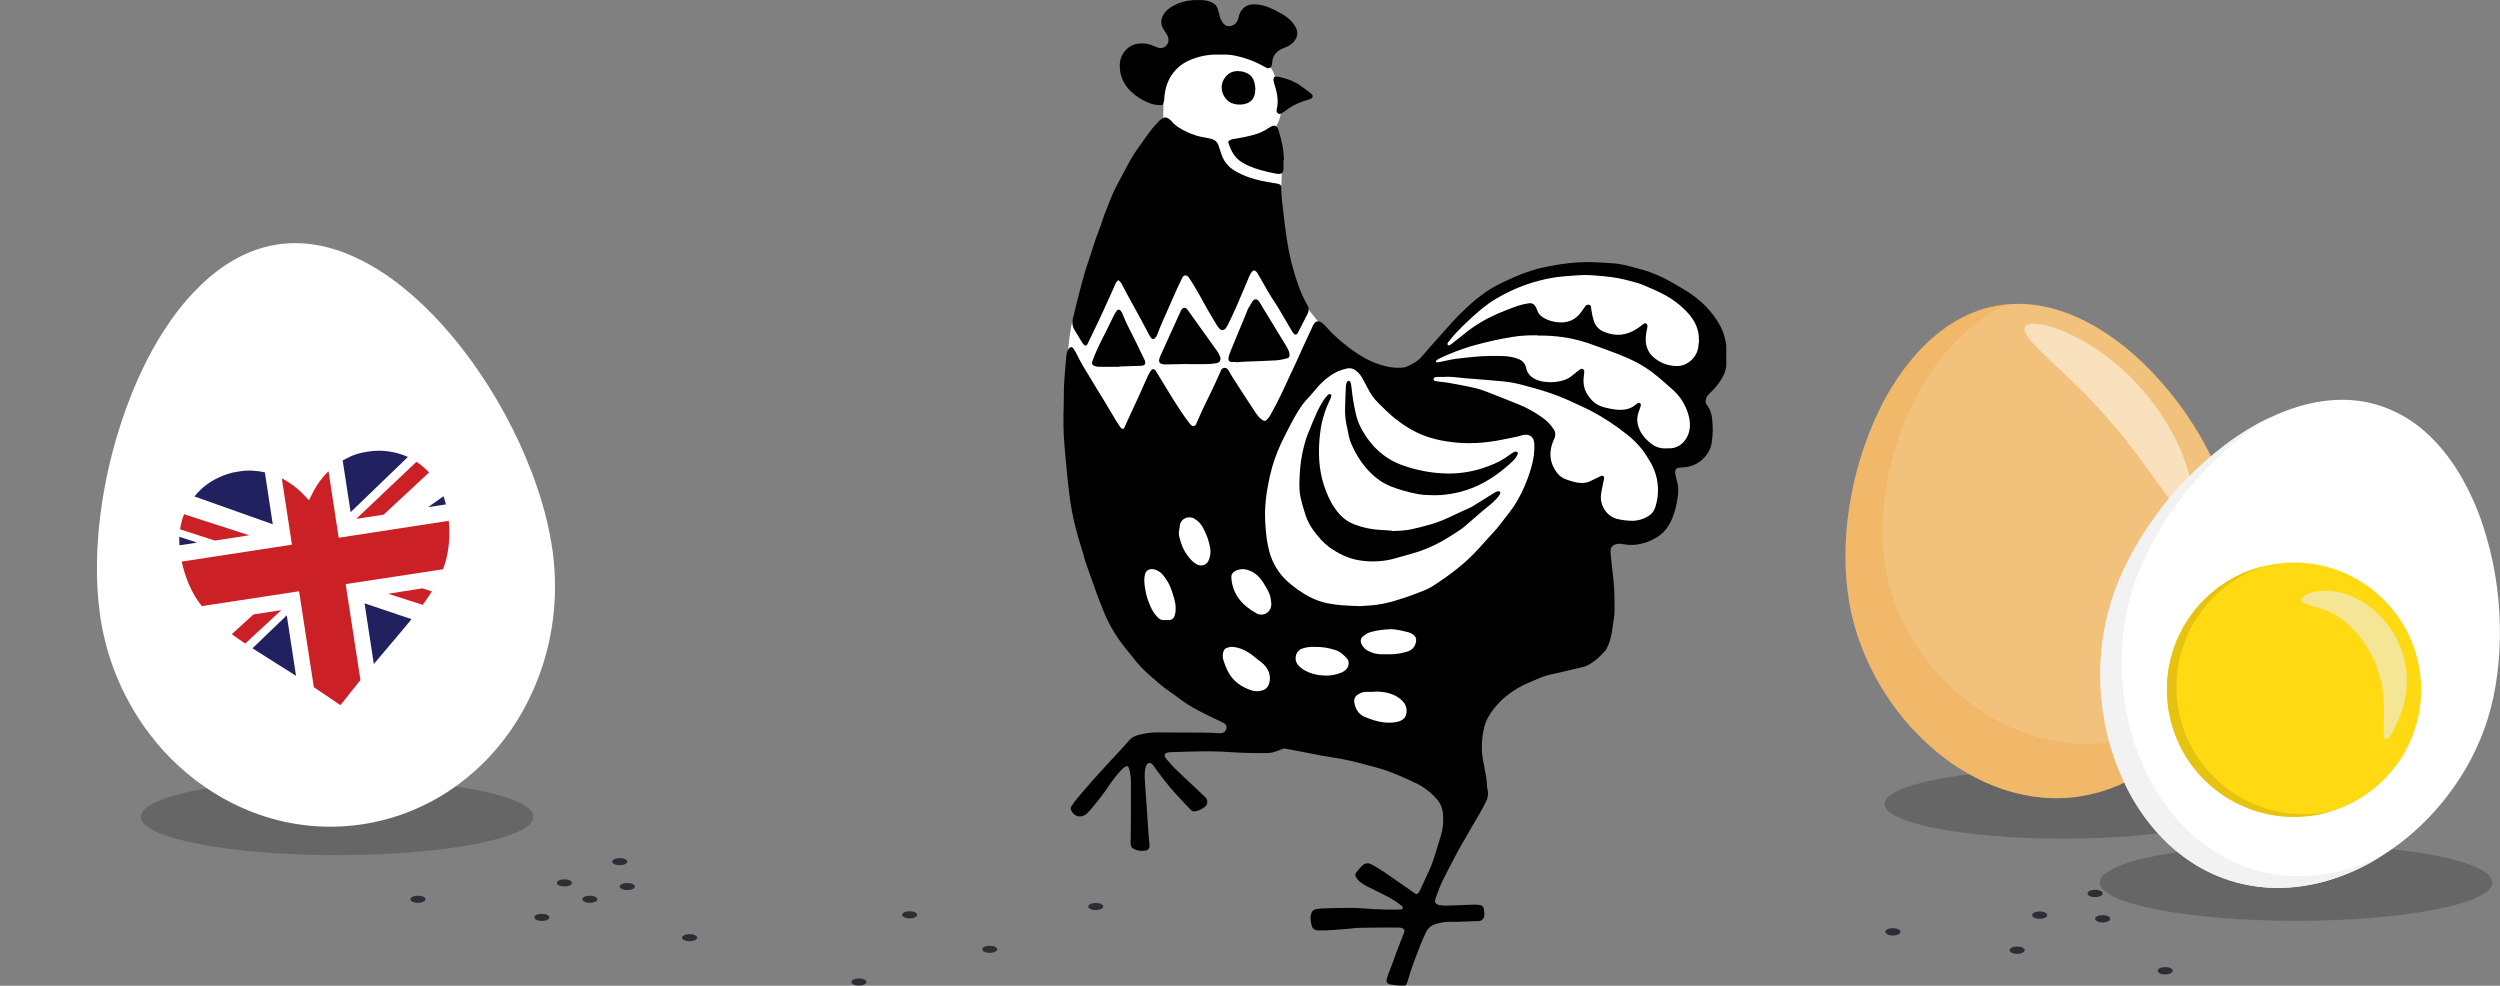
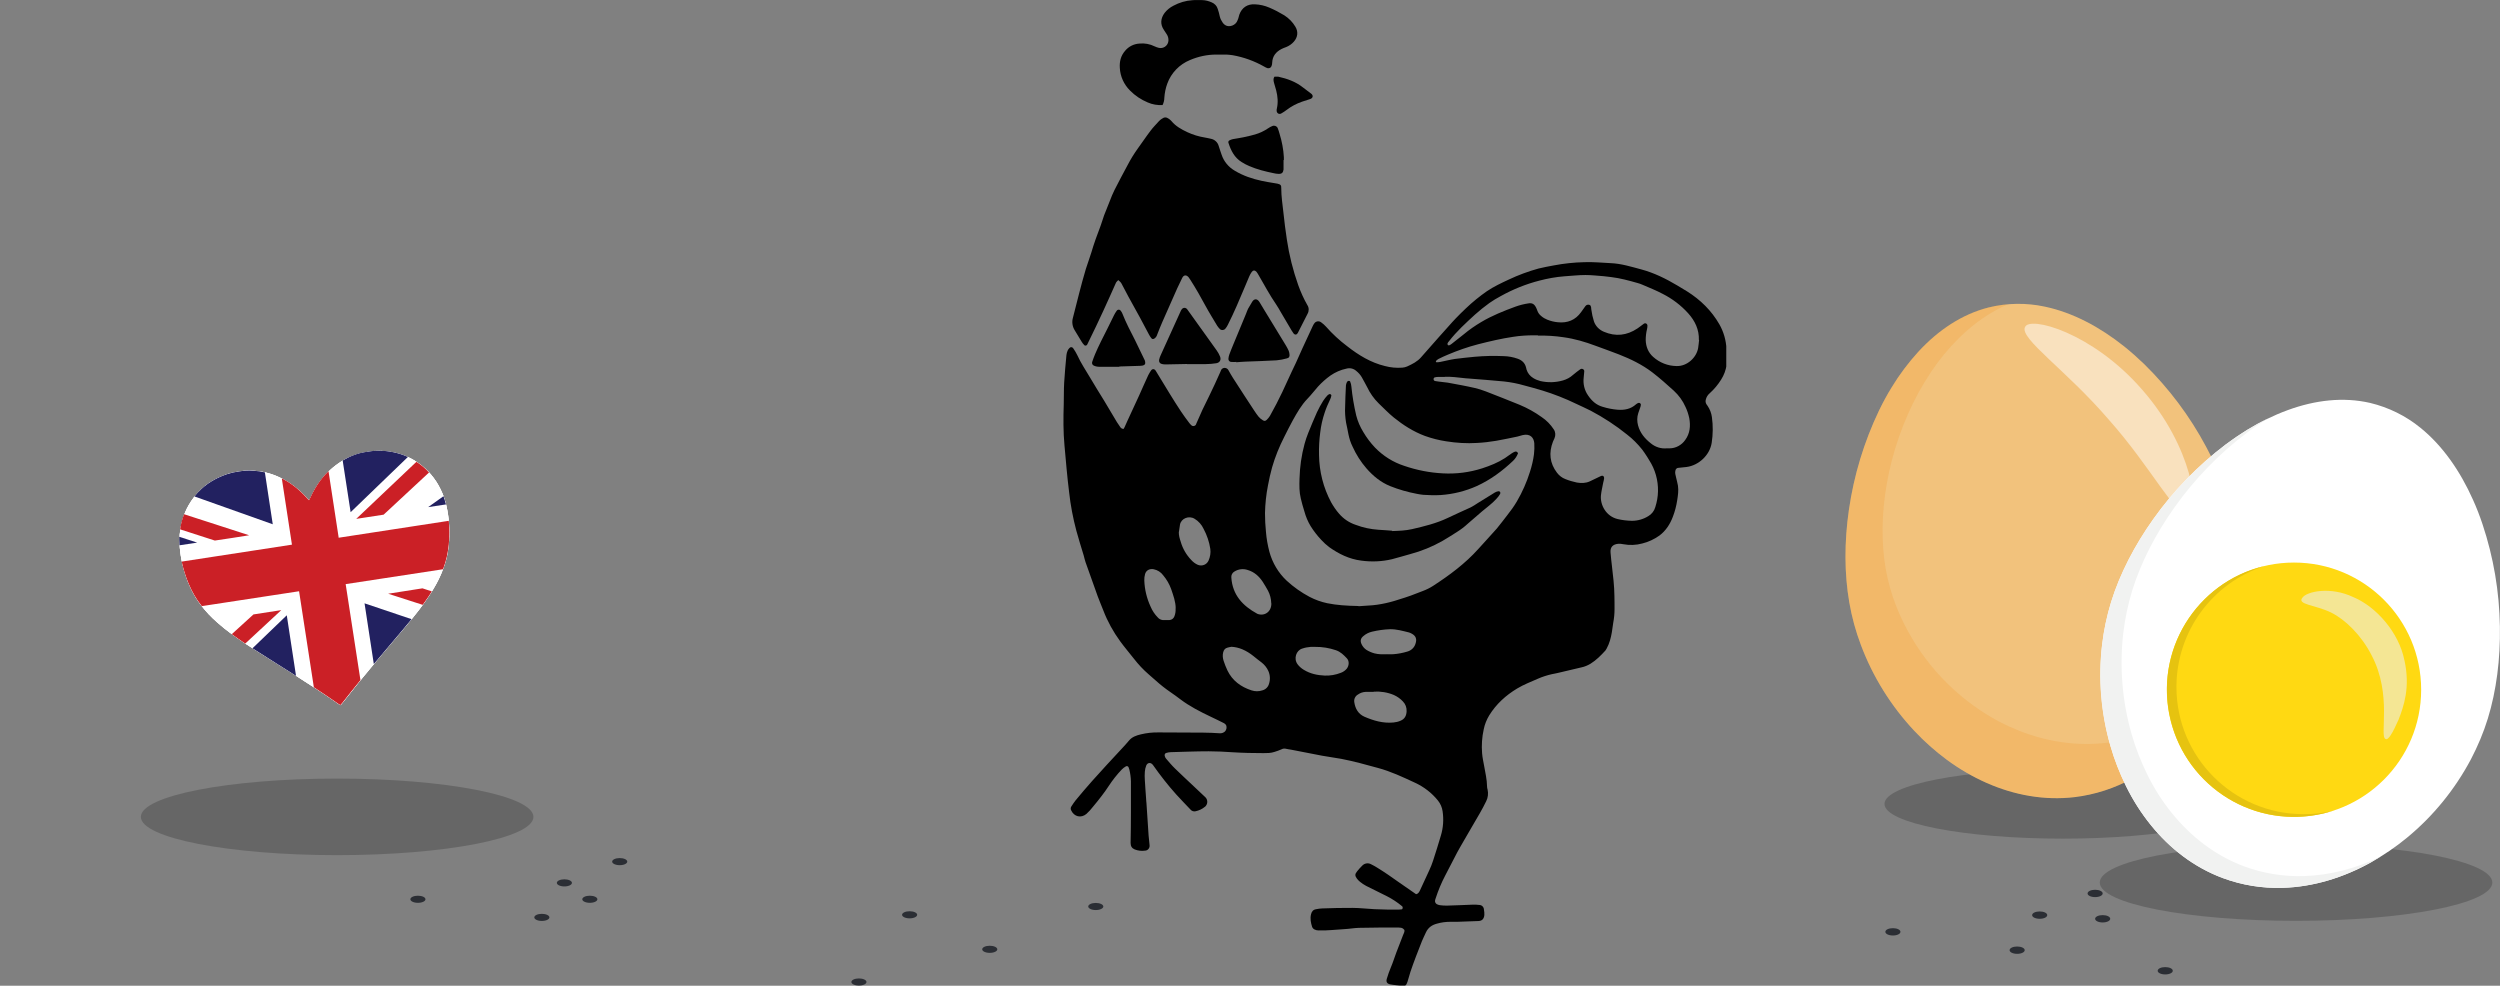
<svg xmlns="http://www.w3.org/2000/svg" version="1.1" viewBox="0 0 2318 914">
  <rect x="0" y="0" width="2318" height="914" fill="#808080" stroke="none" />
  <defs>
    <style>
      .st0 {
        fill: none;
      }

      .st1 {
        fill: #e6c310;
      }

      .st2 {
        fill: #f4e694;
      }

      .st3 {
        fill: #ffd912;
      }

      .st4 {
        fill: #f2c27c;
      }

      .st5, .st6, .st7 {
        isolation: isolate;
      }

      .st8 {
        fill: #cb2026;
      }

      .st9 {
        clip-path: url(#clippath-1);
      }

      .st10 {
        clip-path: url(#clippath-3);
      }

      .st11 {
        clip-path: url(#clippath-4);
      }

      .st12 {
        clip-path: url(#clippath-2);
      }

      .st13 {
        clip-path: url(#clippath-6);
      }

      .st14 {
        clip-path: url(#clippath-5);
      }

      .st15 {
        fill: #222160;
      }

      .st16, .st7 {
        fill: #fff;
      }

      .st17 {
        fill: #2b2e34;
      }

      .st18 {
        opacity: .2;
      }

      .st6 {
        fill: #f29220;
        mix-blend-mode: multiply;
        opacity: .2;
      }

      .st19 {
        fill: #f1f2f1;
      }

      .st20 {
        clip-path: url(#clippath);
      }

      .st7 {
        opacity: .5;
      }
    </style>
    <clipPath id="clippath">
      <rect class="st0" y="0" width="2318" height="914" />
    </clipPath>
    <clipPath id="clippath-1">
      <rect class="st0" x="985.3" y="0" width="615.3" height="913.8" />
    </clipPath>
    <clipPath id="clippath-2">
      <rect class="st0" x="380.5" y="795.6" width="642.5" height="118.2" />
    </clipPath>
    <clipPath id="clippath-3">
      <rect class="st0" x="123.5" y="716.5" width="378.2" height="77.2" />
    </clipPath>
    <clipPath id="clippath-4">
      <rect class="st0" x="1748.1" y="825.1" width="266.5" height="78.5" />
    </clipPath>
    <clipPath id="clippath-5">
      <rect class="st0" x="1939.8" y="777.4" width="378.2" height="77.2" />
    </clipPath>
    <clipPath id="clippath-6">
      <rect class="st0" x="1740.8" y="708.3" width="343.7" height="70.1" />
    </clipPath>
  </defs>
  <g class="st5">
    <g id="Layer_1">
      <g class="st20">
        <g id="g">
          <g>
            <g class="st9">
              <g>
-                 <path class="st16" d="M1078.6,109.2s-.1-23.8,1.3-35.9c0,0,3-26.9,26.9-28.3,23.9-1.4,65.8,12.9,65.8,12.9,0,0,7.5,1.8,11.4,19.2l3.1,25.7s2.6,3.8-5.6,17.5l4.5,33.3,2.5,1.3s0,18.3-1.1,21.1l-1.7,52.2,19,61.5,6-2.7,1.1-1.8,17.1,21.3,43.5,35.1,25.4,5.8,14.7-3.6,13.2-14.3,19.1-22.9,43.5-36.1,37.9-13.5,47.2-4.8,45.8,7,43.3,18,25.8,25.8-1.7,26.4-11.6,23.6-1.6,44.9-3.9,18.1-16,13.6-9,8.4s-3.7,25.8-3.7,27-1.7,21.3-1.7,21.3l-24.2,4.8h-21.3l-20.5,51.4-17.1,45.5-93.8,50.3-16.9,75.3s-103.6-26.1-104.5-26.1-52-14-52-14l-62.1-34-75.8-69.8-47.5-115.3-13.2-126.4s1.4-30.4,10.1-50.6l24.2-28.6,53.9-124.4v-15.3Z" />
                <path d="M1301.7,861.8c-.7-.9-1.8-1.5-2.9-1.6-.7-.1-1.4-.2-2.1-.2-12.2,0-24.5,0-36.7.3-4.5.1-9,1-13.6,1.2-8,.4-15.9,1.5-23.9,1.2-1.3,0-2.5-.3-3.7-.9-1-.5-1.8-1.4-2.2-2.4-1.2-3.8-2-7.7-1-11.7.6-2.6,2-4.3,4.8-4.7,1.8-.4,3.6-.6,5.5-.7,9.4-.3,18.8-.6,28.2-.5,6.8,0,13.6.9,20.4,1.2,4.3.2,8.5.3,12.8.4,3.1,0,6.3,0,9.4,0,1.1,0,2.2-.2,3.3-.3.8-.8.8-2.2,0-2.9,0,0-.2-.1-.3-.2-4.2-3.5-8.7-6.4-13.5-8.9-6.5-3.2-13-6.4-19.5-9.7-2-1.1-3.9-2.3-5.7-3.8-1.1-.9-2.1-1.9-2.9-3-1.9-2.6-1.9-4.2.3-6.8,1.4-1.8,3-3.5,4.6-5.1,2.1-2.3,5.5-2.9,8.2-1.4,1.9.9,3.8,2,5.6,3.1,6.9,4.2,13.6,8.9,20.2,13.6,5.2,3.7,10.5,7.3,16,11.1,1.8-.3,2.8-1.8,3.6-3.5,2.9-6.2,5.8-12.4,8.6-18.6,1.4-3,2.6-6,3.6-9.1,2.5-7.7,4.9-15.4,7.2-23.2,2.2-7.2,2.7-14.9,1.6-22.4-.5-3.7-2-7.1-4.3-10-5.7-7.1-13.1-12.8-21.4-16.6-11.2-5.2-22.4-10.5-34.4-13.7-11.2-3.1-22.5-6.2-33.9-8.4-5.9-1.1-11.8-1.8-17.7-2.9-9.6-1.8-19.2-3.8-28.8-5.6-1.5-.3-3.1-.4-4.6-.8-1.4-.4-2.8-.3-4.1.4-2.2,1-4.5,1.8-6.8,2.5-3.3,1.1-6.7,1.1-10.1,1.1-9.5,0-19.1-.2-28.6-.8-7.4-.5-14.8-.9-22.2-.9-11.7,0-23.3.5-35,.8-1.4,0-2.8.3-4.2.7-1.1.2-1.8,1.3-1.6,2.4,0,0,0,.2,0,.2.2,1,.6,1.9,1.2,2.6,2.7,3.1,5.3,6.3,8.3,9.2,5.7,5.6,11.6,11,17.3,16.4,3,2.8,6,5.7,9,8.5.5.5,1,1,1.6,1.5,2.5,2.1,2.8,5.9.7,8.4-.3.3-.6.7-1,.9-2.4,2-5.3,3.3-8.4,4-1.7.4-3.5-.1-4.6-1.4-4.5-4.8-9.1-9.4-13.5-14.3-7.7-8.6-14.8-17.7-21.4-27.1-1.9-2.7-5-2.6-6.3.4-.7,1.8-1.2,3.8-1.3,5.8-.2,2.6-.2,5.1,0,7.7.3,5.8.8,11.6,1.2,17.5,0,1.3.2,2.6.3,3.8.7,10.1,1.3,20.2,2,30.2.2,3,.7,5.9.9,8.9.3,2.4-1.4,4.7-3.8,5-.1,0-.2,0-.3,0-3.3.5-6.6.1-9.7-1.1-2.6-1.1-3.8-3-3.8-6,.2-9.4.3-18.8.3-28.2,0-9.7,0-19.4,0-29-.1-3.7-.6-7.4-1.5-11-.2-.7-.4-1.4-.7-2-.4-.9-1.4-1.3-2.3-.9,0,0-.2,0-.2.1-1.4.8-2.6,1.7-3.7,2.8-4.5,4.7-8.6,9.9-12.2,15.4-2,3.1-4.2,6.1-6.4,9-2.6,3.4-5.2,6.7-8,10-1.9,2.5-4,4.8-6.3,6.9-4.8,4-11.4,2.9-14.3-3.7-.4-1.1-.3-2.3.4-3.3,1.2-1.9,2.5-3.8,3.9-5.6,5-6,10-12,15.2-17.8,9-10.1,18.2-20,27.4-29.9,2.3-2.5,4.7-5,6.8-7.6,2.8-3.5,6.9-4.9,11.1-5.9,5.4-1.3,10.9-1.9,16.5-1.8,13.8.2,27.6,0,41.4.2,5.1,0,10.2.3,15.4.6,1.7.1,3.4-.5,4.7-1.7,1.4-1.5,1.8-3.6,1.2-5.5-.4-.9-1.1-1.6-2-2.1-4-2.1-8.2-4-12.3-6-9.9-4.7-19.7-9.7-28.4-16.3-2.9-2.2-5.9-4.4-9-6.5-4.8-3.3-9.4-6.9-13.7-10.8-2.1-1.9-4.3-3.8-6.4-5.6-5.1-4.4-9.7-9.3-13.8-14.6-4.2-5.4-8.7-10.6-12.7-16.1-6.5-8.9-11.8-18.5-15.7-28.7-1.7-4.4-3.6-8.7-5.2-13.1-3.8-10.5-7.6-21.1-11.3-31.7-.7-2-1.1-4.1-1.7-6.2-2.3-7.6-4.7-15.2-6.8-22.9-3.1-11.7-5.4-23.6-6.7-35.6-1.8-14.4-3-28.9-4.3-43.3-1.2-12.8-1.1-25.6-.7-38.4.2-6.7,0-13.4.4-20.1.5-8.5,1.3-17,2.1-25.5.2-1.4.5-2.8,1.1-4.1.4-.9,1-1.7,1.7-2.4.7-.9,2.1-1.1,3-.3.2.2.4.4.6.7,1.4,2,2.6,4.1,3.7,6.3,3.3,7.3,7.8,13.9,11.8,20.7,4.2,7.2,8.7,14.3,13.1,21.5,4,6.6,7.9,13.2,11.8,19.8,1,1.6,2,3.1,3.1,4.6.7,1.1,1.8,1.7,3.1,1.7.3-.5.6-1,.9-1.6.9-1.9,1.8-3.9,2.6-5.8,3.6-7.9,7.3-15.7,10.9-23.6,2.8-6.2,5.5-12.5,8.4-18.7.8-1.5,1.6-3,2.6-4.4,1.1-1.7,3.1-1.9,4.4.2,4.3,7.2,8.7,14.3,13.1,21.5,3.4,5.4,6.7,10.9,10.3,16.2,2.4,3.7,5.1,7.2,7.7,10.7.5.7,1.1,1.3,1.7,1.9,1,1.2,2.7,1.3,3.9.3.3-.3.6-.6.7-1,.1-.2.2-.5.3-.8,3.6-8.5,7.5-16.9,11.7-25.1,3.7-7.4,7-14.9,10.4-22.4.2-.4.3-.8.5-1.2.4-1.6,1.8-2.7,3.4-2.8,1.6,0,3.1.8,3.8,2.3,1.3,2.3,2.6,4.7,4.1,7,3.4,5.4,6.9,10.8,10.4,16.1,3,4.6,6.1,9.3,9.1,13.9,1.3,2,2.7,4,4.2,5.9,1.1,1.3,2.4,2.4,3.9,3.3,1.5,1,2.5.9,3.8-.4,1.1-1.1,2.1-2.3,2.9-3.6,2.1-3.7,4.1-7.5,6.1-11.3,3.6-7.1,7.1-14.2,10.3-21.5,2.4-5.5,5.1-10.8,7.6-16.2,2.1-4.5,4.1-9.1,6.1-13.6,3.1-6.9,6.3-13.7,9.5-20.5.4-.9.9-1.8,1.5-2.6,1.3-2,4.1-2.6,6.1-1.2.1,0,.2.1.3.2,1.6,1.1,3.1,2.5,4.5,4,5.9,6.7,12.5,12.8,19.7,18.2,10.5,8.2,21.7,15.1,34.9,18.3,5.2,1.4,10.7,1.9,16.1,1.5,1.6-.1,3.1-.5,4.5-1.1,4.8-2.2,9.5-4.5,13-8.6,5.4-6.2,10.9-12.4,16.4-18.6,3.1-3.5,6.2-7,9.4-10.5,2.1-2.3,4.1-4.7,6.3-6.9,3.1-3.2,6.2-6.3,9.4-9.3,6.1-5.8,12.6-11.1,19.5-15.9,6.4-4.3,13.4-7.6,20.3-10.8,8.9-4.2,18.1-7.6,27.5-10.2,4.7-1.2,9.5-2,14.2-2.9,9.4-1.8,18.9-2.8,28.4-3,8.1-.3,16.2.5,24.3.9,9.8.4,19,3.3,28.4,5.8,11.9,3.2,22.8,8.6,33.4,14.9,3.1,1.8,6.1,3.6,9.1,5.5,12.4,7.8,22.6,17.8,29.9,30.5,4,7,6.2,14.8,6.6,22.8.3,5,1,9.9.1,14.9-.7,4.8-2.4,9.4-5,13.5-2.9,4.7-6.5,9-10.6,12.7-1.9,1.6-3.2,3.7-3.7,6.1-.4,1.4-.1,2.9.6,4.1.3.5.6.9,1,1.4,2.2,3.2,3.6,6.8,4.1,10.6,1.1,7.9,1,15.9-.2,23.8-1.8,11.4-11.9,20.9-23.3,22.4-2.5.3-5.1.6-7.6.8-1.3,0-2.4,1-2.7,2.3-.7,2.3.1,4.5.6,6.7.5,2.5,1.3,4.9,1.7,7.5.7,4.6,0,9.1-.7,13.6-.8,5.2-2.1,10.3-4,15.2-2.6,6.9-6.5,13-12.5,17.5-4.8,3.4-10.1,5.9-15.8,7.3-5.8,1.6-11.9,1.8-17.7.7-1.5-.3-3.1-.5-4.6-.4-5.3.5-7.6,3.3-7.2,8.1.7,8.8,2,17.5,2.8,26.3.5,4.7.7,9.4.8,14.1.2,4,0,8,.1,12,0,4.3-.4,8.5-1.2,12.7-.5,2.9-.8,5.9-1.3,8.9-.9,5.2-2.2,10.3-4.8,15-.3.6-.7,1.2-1.1,1.8-4.2,4.6-8.6,9.1-14,12.4-2.6,1.5-5.3,2.7-8.3,3.3-7.2,1.7-14.4,3.4-21.6,5.1-1.9.5-3.9.8-5.8,1.2-4.4,1-8.8,2.4-12.9,4.2-6.5,2.9-13.2,5.4-19.3,9.1-10.5,6.3-19.4,14.4-25.9,24.9-2.4,4-4.2,8.4-5.1,13-1.6,7.2-2.1,14.7-1.5,22.1.3,4,1.2,7.9,1.9,11.8,1.1,6.3,2.6,12.5,2.7,19,0,1,.2,2,.5,2.9.8,3.6.4,7.5-1.3,10.8-1.8,3.8-3.9,7.6-6,11.3-3.4,5.9-6.9,11.8-10.3,17.7-2.7,4.7-5.4,9.3-8.1,14-.9,1.5-1.7,3-2.5,4.5-3.7,7.2-7.5,14.4-11.2,21.6-3.5,6.7-6.4,13.7-8.7,20.8-.2.7-.5,1.3-.6,2-.3,1.4.4,2.9,1.7,3.6.9.5,1.8.7,2.8.9,2.1.3,4.3.4,6.4.4,8.1-.2,16.2-.6,24.3-.9,2,0,4,0,6,.3,2.2.1,4,1.9,4.1,4.2.3,1.7.5,3.4.4,5.1-.4,3.9-2.3,5.5-5.7,5.6-6.4.2-12.8.5-19.2.7-2.1,0-4.3,0-6.4,0-4.3,0-8.5.5-12.6,1.7-4.6,1.2-8.2,3.6-10.3,8.2-1.2,2.7-2.6,5.4-3.7,8.1-3.7,9.4-7.4,18.8-10.6,28.3-1,3.1-1.9,6.3-2.8,9.4-1.1,3.5-2.2,4.1-6,3.5-1.4-.2-2.8-.3-4.2-.4-2-.2-4-.4-5.9-.8-3-.7-3.9-2.4-3-5.3,1.1-3.5,2.2-7,3.7-10.4,1.9-4.4,3.3-9.1,5-13.6,2.1-5.4,4.2-10.9,6.3-16.3.6-1.6,1.6-3,1.3-4.8M1259.5,562.1c3.1-.2,8.1-.5,13.1-.9,2.8-.2,5.6-.7,8.5-1.2,5.4-1,10.8-2.4,16.1-4.2,7.4-2.2,14.6-4.8,21.7-7.7,3.5-1.3,6.8-2.9,9.9-4.9,15.2-9.9,29.7-20.6,41.9-34.2,5.7-6.4,11.6-12.6,17.2-19,3.4-4,6.4-8.3,9.7-12.4,3.2-4,6.2-8.2,8.8-12.6,5.1-8.7,9.2-18,12.2-27.6,1.7-5.3,3-10.7,3.7-16.2.4-3.4.5-6.8.3-10.2-.4-5-3.6-9.2-10.7-7.6-.8.2-1.6.5-2.5.7s-1.6.5-2.5.7c-6.5,1.3-13.1,2.8-19.6,3.9-5.9,1-11.8,1.7-17.8,2-9.5.6-19.1,0-28.5-1.5-6.7-1-13.4-2.7-19.8-5-10.7-4-20.1-10-28.9-17.1-4.9-4-9.4-8.7-14-13.1-4.5-4.4-8.1-9.6-10.8-15.3-1.5-3.1-3.3-5.9-4.9-9-1.3-2.2-3-4.1-5-5.7-2.5-2.3-5.9-3.1-9.2-2.2-5.3,1.1-10.3,3.3-14.8,6.4-4.2,3-8,6.4-11.5,10.2-3.3,3.7-6.3,7.7-9.8,11.3-5.7,5.9-9.7,13-13.6,20-2.8,5.1-5.4,10.3-8,15.5-4.6,9-8.4,18.4-11.2,28.1-1.5,5.5-2.8,11-3.8,16.6-1.7,8.5-2.6,17.2-2.8,25.8,0,5.8.3,11.7.9,17.5.5,6.2,1.6,12.4,3.2,18.5,2.8,10.2,8.3,19.5,16,26.7,6.4,5.9,13.5,10.9,21.2,15,5.2,2.7,10.7,4.7,16.4,5.9,8.9,1.8,18,2.4,29,2.6M1339.7,349.5c-2.1,0-4.3,0-6.4,0-.9,0-1.7.1-2.5.3-.9,0-1.6.8-1.6,1.7,0,.9.6,1.7,1.5,1.8,1.1.2,2.2.4,3.3.5,2.8.4,5.6.6,8.4,1,4.5.8,8.9,1.6,13.4,2.5,7.4,1.5,14.8,2.8,21.8,5.6,10.4,4.1,20.9,8.1,31.3,12.4,7.2,3,14.1,6.8,20.5,11.4,4.5,3,8.3,6.9,11.3,11.5,1.6,2.4,1.8,5.5.6,8.2-.4,1.1-1,2-1.4,3.1-4,10.4-3,20,3.8,28.9,2,2.6,4.7,4.7,7.7,5.8,3.4,1.4,7,2.4,10.6,3.2,4.1.7,8.2.7,12.1-1.1,3.3-1.6,6.7-3.2,10-4.8,2-1,3.4,0,3.2,2.2-.1,1.3-.5,2.5-.8,3.8-.7,3.9-1.7,7.8-2.1,11.7-.9,9,4.8,19.6,15.6,22.1,4.3,1,8.7,1.5,13.1,1.6,5.4,0,10.7-1.5,15.3-4.4,3.1-1.8,5.4-4.8,6.4-8.3,1.5-4.7,2.4-9.7,2.5-14.7.2-10.2-2.6-20.2-8.1-28.7-.7-1.1-1.3-2.2-2-3.3-1.5-2.2-2.9-4.5-4.6-6.7-4.1-5.1-8.7-9.8-13.9-13.8-10.5-8.5-21.9-15.9-33.8-22.2-4.4-2.3-9-4.2-13.5-6.4-10.1-4.9-20.6-9-31.3-12.3-5.5-1.7-11.2-3.2-16.8-4.7-6.2-1.8-12.4-3-18.8-3.7-11.2-1.1-22.4-1.9-33.6-2.8-1.1,0-2.3-.2-3.4-.3-5.9-.6-11.9-1.5-17.9-1.2M1425.9,310.9c-1.3,0-2.6,0-3.8,0-6.4,0-12.8.4-19.1,1.4-11,1.6-21.8,4.2-32.5,6.9-9.6,2.5-19,5.8-28.2,9.7-2.9,1.2-5.7,2.5-8.5,3.9-.9.5-1.6,1.1-2.3,1.8-.4.3,0,1.4.5,1.3,1.1,0,2.2-.1,3.3-.3,4.6-.9,9.1-2.1,13.8-2.8,6-.9,12.1-1.3,18.2-2,8.9-.8,17.9-1,26.9-.6,4.4.1,8.8.9,13,2.4,4,1.4,6.8,4,7.8,8.3.1.6.3,1.1.4,1.7,1,3.3,3.2,6.1,6.2,7.9,2.1,1.3,4.3,2.2,6.6,2.8,7,1.6,14.2,1.4,21.1-.6,3.4-1,6.6-2.7,9.2-5.1,2.2-1.8,4.4-3.6,6.7-5.2.8-.6,2-.6,2.8,0,.7.5,1.1,1.4.9,2.2-.2,1.8-.3,3.7-.5,5.5-.7,5.9.7,11.8,4.1,16.6,3.4,5,7.5,8.8,13.5,10.5,4.5,1.4,9.1,2.3,13.8,2.7,6.4.5,12.2-.6,17.1-5,.6-.6,1.4-1,2.2-1.3,1-.3,2,.3,2.3,1.3,0,.2,0,.3,0,.5,0,.8-.3,1.7-.6,2.5-.6,1.8-1.3,3.5-1.8,5.2-1.2,3.7-1.2,7.6-.2,11.3,1.9,7.1,6.3,12.3,11.9,16.7,4.1,3.4,9.4,5.1,14.7,4.6.8,0,1.7,0,2.6,0,5.8,0,11.2-3,14.5-7.7,4.5-6.1,5.1-13.1,3.8-20.3-.8-3.6-1.9-7.1-3.5-10.4-2.5-5.7-6.3-10.9-10.9-15.1-6.4-5.8-12.9-11.6-19.8-16.9-9.4-7.2-20.1-12.4-31.1-16.7-7.1-2.8-14.4-5.3-21.6-8-9.6-3.6-19.4-6.5-29.6-7.9-7.9-1.2-15.8-1.7-23.8-1.5M1575.2,315.3c.3-9.7-3.6-17.8-9.9-24.8-6.7-7.4-14.7-13.5-23.6-18-6-3.2-12.4-5.7-18.6-8.4-1.6-.7-3.2-1.3-4.8-1.7-8.1-2.3-16.1-4.5-24.5-5.5-2.3-.3-4.5-.6-6.8-.8-5.7-.4-11.3-1.1-17-1.1-6.5,0-13.1.8-19.6,1.2-7.8.6-15.5,2-23.1,4-12.5,3.2-24.6,8.1-35.9,14.4-3.6,1.9-7.2,4.1-10.5,6.4-4.6,3.3-9,6.9-13.3,10.7-8.5,7.8-17,15.5-24.1,24.7-.6.6-1.1,1.3-1.4,2.1,0,.5,0,1.1.4,1.5.3.2.8.3,1.2.2.8-.3,1.5-.8,2.2-1.3,3.8-3,7.6-5.9,11.4-9,5-4.2,10.4-7.9,16.1-11.3,10.1-6,20.9-10.3,31.8-14.3,3.9-1.4,7.9-2.4,11.9-3,3.3-.6,5.4.5,7,3.6.5,1,1,2.1,1.3,3.1.7,2,2,3.8,3.7,5.1,1.6,1.4,3.5,2.5,5.5,3.3,3.2,1.3,6.5,2.1,9.9,2.4,8.9.9,16.2-2,21.5-9.4,1.3-1.9,2.6-3.7,4-5.6.9-1.2,2.4-1.6,3.8-1.1,1.1.4,1.3,1.4,1.5,2.4.1.7,0,1.4.2,2.1.5,3.7,1.3,7.3,2.4,10.8,1.5,4.4,4.9,7.8,9.2,9.6,11,4.7,21.3,3.5,31.2-3.1,2-1.3,3.8-2.9,5.8-4.3.9-.7,2.2-.6,2.9.3.3.4.5.9.5,1.4,0,1.1-.1,2.2-.4,3.3-.8,3.3-1.2,6.7-1.2,10.1.2,6.1,2.3,11.5,6.9,15.6,6,5.4,13.7,8.4,21.7,8.5,9.8.3,18.4-7.8,20-16.6.4-2.5.6-5.1.9-7.6M1141.8,599.7c-1,.2-2.4.4-3.7.8-2.3.6-3.4,2.1-4,4.5-.6,2.5-.4,5.1.4,7.6,1,3.1,2.2,6.1,3.6,9.1,4.6,9.5,12.5,15.2,22.3,18.4,3.3,1.1,6.8,1.1,10.1,0,3-.8,5.3-3.1,6.1-6,1.3-3.9,1.1-8.2-.6-12-1.4-3.1-3.6-5.8-6.3-7.9-2.5-1.9-5-3.8-7.4-5.8-3.2-2.6-6.7-4.8-10.5-6.4-3.1-1.3-6.5-2.1-9.9-2.3M1273.7,641.5c-2.4,0-4.8,0-7.3,0-2.6.1-5.1.9-7.2,2.4-2.6,1.4-4,4.3-3.5,7.2.9,6,3.7,10.9,9.3,13.4,8.5,3.7,17.4,6.3,26.9,5.4,2.3-.2,4.5-.7,6.6-1.6,3.9-1.6,5.5-4.6,5.7-8.7.2-3.5-1-6.8-3.5-9.3-2.3-2.5-5.2-4.5-8.3-5.9-5.9-2.5-12.3-3.5-18.7-3.1M1178.7,559.3c-.1-4-1.1-8-3-11.6-1.6-2.8-3.2-5.7-5-8.4-3.4-5.1-7.8-9-13.8-10.8-4.1-1.4-8.6-.9-12.3,1.4-2,1.1-3.2,3.4-2.9,5.7,1.1,16,10.5,26.1,23.9,33.4.1,0,.3.1.4.2,6.6,2.4,13-2.1,12.8-9.8M1219.5,599.8c-1.4,0-2.8,0-4.3,0-2.7.2-5.3.7-7.9,1.6-5.4,1.7-8.1,9.2-4.2,14.5,1.5,2,3.5,3.8,5.7,5.1,6,3.7,12.6,5.1,19.5,5.4,5.1.2,10.2-.7,15-2.6,2.2-.8,4-2.1,5.5-3.9,2.1-2.8,2.4-7,0-9.5-2.9-3.1-5.8-6-10.1-7.5-6.2-2.1-12.7-3.2-19.2-3.1M1090.1,564.1c0-6.1-2.2-12-4.2-17.9-1.7-4.7-4.2-9-7.4-12.8-2.1-2.9-5.3-4.9-8.8-5.6-3.7-.7-7,.9-8,4.5-.5,1.9-.8,3.9-.7,5.9.3,8.4,2.3,16.6,5.8,24.2,1.6,3.8,3.9,7.3,6.8,10.2,1.1,1.3,2.7,2.1,4.4,2.3,2.1.1,4.3,0,6.4,0,2-.1,3.8-1.5,4.5-3.4.9-2.3,1.3-4.9,1.1-7.4M1285.7,606.6c2,0,4,.1,6,0,4.5-.3,9-1.2,13.3-2.5,3.5-1,6.3-3.6,7.4-7.1,1.5-4.3.5-7.3-3.3-9.4-.8-.5-1.8-.9-2.7-1.2-5.8-1.4-11.5-3.1-17.5-3-5.7.2-11.3,1-16.8,2.3-2.9.7-5.6,2-7.9,4-2.6,2.1-3.2,4.4-1.8,7.5,1,2.2,2.6,4.1,4.6,5.4,2.3,1.4,4.8,2.5,7.4,3.2,3.8,1,7.6.9,11.4.8M1093,493.2c-.1,3.2.8,6.2,1.8,9.2,1.8,6.3,5.2,12.1,9.7,16.8,1.7,1.9,3.8,3.5,6.1,4.5,3.9,1.6,8.3-.1,10-4,1.5-3.4,2.1-7.1,1.6-10.8-1-6.5-3.1-12.7-6.2-18.5-1.8-3.9-4.7-7.2-8.4-9.4-5.2-3.2-12.4-.4-13.5,5.4-.4,2.2-.7,4.5-1,6.7" />
                <path d="M1036.9,259.7c-.8.7-1.5,1.4-2.1,2.3-2,4.4-3.9,8.8-5.9,13.2s-4,8.8-6,13.2c-2.2,4.8-4.4,9.5-6.7,14.3-2.6,5.5-5.3,11-8,16.5-.3.9-1.2,1.4-2.2,1.2-.4-.1-.7-.4-.9-.7-.8-.8-1.5-1.7-2.1-2.7-2.2-3.6-4.4-7.3-6.6-10.9-2.1-3.4-2.7-7.6-1.6-11.4,3.9-15.1,7.5-30.3,12-45.3,1.5-5,3.5-9.9,5-15,2.5-8.6,5.6-17,8.8-25.4,1.2-3,1.9-6.2,3.1-9.3,2.4-6.2,4.9-12.4,7.4-18.6.7-1.7,1.5-3.4,2.3-5,4-7.7,7.9-15.4,12.1-23,2.8-5.4,6-10.6,9.6-15.6,4-5.4,7.6-11,11.7-16.3,2.4-3.2,5.2-6,7.9-9,.7-.7,1.5-1.4,2.3-1.9,2.7-1.9,4.3-1.9,7,0,.8.6,1.5,1.3,2.2,2,3.9,4.7,9.1,7.6,14.6,10.2,5.2,2.4,10.6,4.1,16.3,5,2,.3,3.9.8,5.8,1.2,3.4.7,6.2,3.3,7.1,6.7.8,2.7,1.8,5.4,2.7,8.1,2.1,6.3,6.5,11.5,12.2,14.8,7.8,4.7,16.2,7.5,25,9.4,3.9.9,7.8,1.4,11.7,2.1,1,.2,2,.3,2.9.5,2.9.7,3.6,1.4,3.5,4.4,0,7.6,1.2,15,2,22.5.9,8.3,1.9,16.7,3.2,25,2.1,14.3,5.7,28.5,10.5,42.1,2.3,6.4,5.1,12.7,8.5,18.6,1.6,2.4,1.6,5.5.2,8-3,5.8-5.9,11.7-8.9,17.5,0,.1-.1.3-.2.4-1,1.7-2.6,1.9-3.8.5-.6-.8-1.2-1.6-1.7-2.5-3.4-5.7-6.8-11.5-10.2-17.3-1.4-2.4-2.8-5-4.4-7.3-6-8.7-10.9-18-16.2-27.1-.6-1.1-1.3-2.2-2.1-3.2-1.5-1.5-3.1-1.4-4.3.3-.9,1.3-1.7,2.6-2.3,4.1-1.5,3.4-2.8,6.8-4.3,10.2-4.9,11.7-9.8,23.3-15.5,34.6-.6,1.3-1.4,2.5-2.3,3.6-1.2,1.5-3.4,1.8-4.9.6-.1-.1-.3-.2-.4-.4-.9-.9-1.7-1.9-2.4-3-3.6-6.1-7.4-12.1-10.8-18.4-4.3-8-8.8-15.9-13.7-23.6-.6-1-1.2-1.9-1.9-2.8-2.1-2.5-4.6-2.3-6,.7-1.6,3.2-3.1,6.4-4.6,9.6-4.6,10.4-9.2,20.8-13.8,31.2-1.7,3.9-3.3,7.9-4.8,11.8-.4,1.4-1.3,2.6-2.4,3.4-1.2.8-2.2.8-3-.3-.8-1-1.5-2.1-2.1-3.2-2.8-5.3-5.6-10.6-8.4-15.8-3.5-6.5-7.1-12.9-10.7-19.4-1.9-3.5-3.8-7-5.6-10.6-1.3-2.5-1.2-2.5-3.7-4.7" />
                <path d="M1078,97.4c-4.7.3-9.5-.5-13.8-2.4-6.2-2.6-11.8-6.3-16.5-11.1-5.6-5.6-9-13-9.4-20.9-.4-5.8.8-11.2,4.9-15.9,3.3-4,8.1-6.4,13.3-6.7,4.8-.5,9.7.4,14.1,2.6,1.3.6,2.6,1.1,4,1.4,3.9.8,7.7-1.6,8.6-5.5.1-.5.2-1,.2-1.5,0-1.9-.4-3.7-1.4-5.3-.9-1.4-1.9-2.9-2.8-4.3-3.7-5.4-3-10.9.6-15.8,2.2-2.8,5-5.1,8.2-6.7,5.4-2.9,11.3-4.7,17.5-5.1,3.1-.3,6.3-.1,9.4-.1,3,.1,5.9.9,8.6,2.1,2.7,1.1,4.8,3.3,5.6,6.1.8,2.3,1.4,4.6,1.9,7,.5,2.1,1.5,4,2.7,5.7,3.8,5.5,10.7,3.2,13-.6.6-1.1,1.1-2.3,1.5-3.5.4-1.1.5-2.2.9-3.3,2.4-6.6,7.5-10,14.5-9.6,4.6.2,9,1.2,13.2,3,4.8,2,9.5,4.5,14,7.2,4.2,2.7,7.8,6.3,10.3,10.6,2.8,4.6,2.2,9.7-1.4,13.8-2,2.3-4.5,4-7.3,5.1-1.5.5-2.9,1.1-4.3,1.8-5,2.6-8.2,6.5-8.5,12.4,0,1.1-.2,2.3-.6,3.3-.5,1.5-2.1,2.4-3.6,2,0,0-.1,0-.2,0-1.1-.4-2.1-.9-3.1-1.5-9-5.1-18.9-8.7-29.1-10.5-2-.3-3.9-.5-5.9-.6-3.1,0-6.3,0-9.4,0-8.4,0-16.7,1.8-24.4,5.1-9.7,4-17.4,11.9-21,21.9-1.5,4.1-2.4,8.5-2.7,12.9,0,2.4-.6,4.8-1.7,7" />
                <path d="M1146.4,335.6c-1.6,0-3.1.1-4.7,0-1.4,0-2.6-1.1-2.7-2.5,0-.2,0-.4,0-.6.1-1.3.4-2.5.8-3.7,1.1-3.1,2.4-6.1,3.6-9.1,1.6-3.9,3.3-7.8,4.9-11.8,2.4-5.6,4.7-11.3,7-16.9.7-1.6,1.1-3.2,1.9-4.7,1.2-2.2,2.6-4.4,3.9-6.6,1.7-2.7,4.5-3.2,6.7.4,1.5,2.4,3,4.8,4.4,7.3,6.7,10.9,13.3,21.8,20,32.8,1,1.6,1.8,3.2,2.6,4.9.4,1,.7,2.1.8,3.3.3,2.2-.3,3.4-2.4,3.9-3.1.9-6.4,1.5-9.6,1.8-9.5.6-19,.8-28.6,1.2-3,.1-6,.4-8.9.6,0,0,0,0,0,0" />
                <path d="M1100.5,337.5c-6.7.2-13.2.3-19.8.4-1.1,0-2.3-.1-3.4-.4-1.7-.3-2.9-1.9-2.6-3.6,0-.2,0-.4.1-.6.3-1.4.8-2.7,1.4-4,6.1-13.5,12.2-26.9,18.3-40.3.3-.8.7-1.5,1.2-2.2.9-1.4,2.8-1.8,4.2-.9.3.2.6.5.9.9,9.1,12.7,18.2,25.4,27.3,38.1,1.2,1.7,2.3,3.6,3.1,5.6,1.3,3.1-.2,5.8-3.5,6.3-3.2.5-6.5.8-9.8.8-5.8.1-11.7,0-17.3,0" />
                <path d="M1190.1,148.3c0,2.3,0,4.5,0,6.8,0,.7,0,1.4,0,2.1-.4,3-1.7,4.2-4.9,4-1.4,0-2.8-.3-4.2-.6-7.8-1.6-15.5-3.5-22.9-6.7-2.3-1-4.6-2.2-6.8-3.6-6.7-4.1-10-10.7-12.3-17.9-.3-.9.1-1.8.9-2.2,1-.6,2-.9,3.2-1.2,3.2-.6,6.5-1,9.7-1.7,3.6-.8,7.2-1.6,10.8-2.6,4.4-1.3,8.5-3.2,12.3-5.8,1.2-.8,2.4-1.5,3.7-2,1.9-.9,4.1-.1,5,1.7,0,.1.1.3.2.5.7,1.6,1.1,3.2,1.6,4.9,2.2,7.1,3.6,14.4,4,21.8,0,.8,0,1.7,0,2.6h-.2" />
                <path d="M1037.9,340.1c-6.1,0-12.2,0-18.3,0-1.9,0-3.7-.3-5.4-1.1-1.4-.6-2-2.2-1.5-3.5,0,0,0,0,0,0,.8-2.4,1.7-4.8,2.7-7.2,3.4-8,7.4-15.7,11.3-23.4,2.1-4.2,4.1-8.4,6.2-12.6.7-1.4,1.5-2.7,2.4-4,.6-1.1,2-1.5,3.1-.9.3.2.6.5.8.8.6.8,1.1,1.6,1.5,2.6,3.3,8.5,7.6,16.5,11.7,24.6,3,6,5.8,12,8.7,18,.3.5.5,1,.6,1.6.6,2.3-.2,3.6-2.5,4-.7.1-1.4.2-2.1.2-6.4.2-12.8.4-19.2.6v.3" />
-                 <path d="M1163.9,83.1c-.1,7.2-3.1,11.8-10,13.4-4,.9-8.3.6-12.1-1-1.3-.5-2.5-1.3-3.6-2.3-7.7-7.3-7-18.2.5-24.3,3.7-3,8-3.4,12.5-2.7,1.3.2,2.5.6,3.7,1.1,4.7,1.6,7.3,5.2,8.4,9.9.4,1.9.6,3.9.7,5.9" />
                <path d="M1181.9,71.1c1.1-.1,2.2,0,3.3,0,8.2,1.8,16.1,4.6,22.8,9.9,2.6,2,5.3,3.9,7.8,5.9,2.1,1.7,1.6,4-.9,4.9-2.5.9-5.1,1.6-7.7,2.5-5.1,1.8-9.9,4.3-14.2,7.6-1.6,1.2-3.2,2.3-5,3.3-2.1,1.2-4.4-.3-4.3-2.8,0-.6,0-1.1.2-1.7,1.3-5.7.8-11.3-.6-16.8-.6-2.3-1.4-4.6-2-7-.5-1.9-1-3.9.4-5.8" />
                <path d="M1290.6,492.4c6.3-.2,12.6-.4,18.7-1.8,11.2-2.6,22.4-5.3,32.9-10.3,7-3.4,14.2-6.5,21.3-9.8,2.3-1.2,4.4-2.5,6.6-4,5.3-3.3,10.6-6.6,16-9.9,1-.6,2-.9,3.1-1.1.9-.2,1.8.4,1.9,1.3,0,.4,0,.8-.2,1.2-1,1.7-2.2,3.3-3.6,4.7-3.9,4.3-8.7,7.7-13.2,11.5s-8.9,7.6-13.2,11.4c-3,2.8-6.3,5.3-9.8,7.5-4.5,2.8-8.8,5.7-13.4,8.3-9.5,5.4-19.7,9.6-30.3,12.4-5.6,1.5-11.2,3.3-16.8,4.7-9.3,2.2-18.9,2.6-28.4,1.3-11.2-1.4-20.9-6.2-29.9-12.6-2.6-2-5-4.2-7.2-6.6-3.7-3.9-7-8.2-9.9-12.8-2.6-4.3-4.5-8.9-5.8-13.7-1.2-3.9-2.4-7.9-3.3-11.9-1.5-6-1.4-12.1-1.2-18.3.3-11,1.8-21.8,4.7-32.4.9-3.4,2.1-6.8,3.4-10.1,2.6-6.5,5.3-12.9,8.1-19.2,1.7-3.6,3.6-7.1,5.7-10.5,1.2-1.8,2.5-3.5,3.9-5,.5-.5,1.1-.9,1.7-1.2.7-.3,1.5,0,1.9.7.1.2.2.5.1.7-.2,1.1-.5,2.2-1,3.2-2,4.1-3.8,8.3-5.2,12.6-2,5.9-3.4,12.1-4.1,18.3-.9,6.9-1.3,13.9-1.1,20.9.2,15.3,4,30.3,11.2,43.8,2.1,3.7,4.5,7.3,7.3,10.5,4.1,4.8,9.4,8.4,15.4,10.4,6.8,2.6,13.9,4.1,21.2,4.6,4.3.2,8.5.6,12.8.9" />
                <path d="M1407.5,420.3c-1,2.6-2.5,5-4.5,6.9-10.1,9.6-21.1,17.7-33.8,23.5-10.5,4.7-21.8,7.5-33.3,8.3-5.4.3-10.8.2-16.2-.2-2-.2-3.9-.5-5.9-.9-8.5-1.6-16.9-4-24.9-7.2-8.8-3.6-15.8-9.4-22-16.5-5.2-6-9.5-12.8-12.8-20.1-1.8-3.6-3-7.4-3.8-11.3-.6-3.6-1.5-7.2-2.2-10.8-.8-4.9-1.2-9.9-.9-14.9,0-6.2.5-12.5.7-18.7,0-1.6.4-3.1,1.2-4.5.7-1,2.4-1.1,2.8,0,.6,1.4,1,3,1.1,4.5.9,9.1,2.4,18,4.5,26.9,1.4,5.4,3.6,10.5,6.5,15.2,3.1,5.3,6.8,10.2,11,14.6,7.5,7.7,16.7,13.5,26.9,16.8,11.6,4,23.7,6.4,35.9,7,12.4.7,24.8-.9,36.6-4.7,7.3-2.4,14.4-5.2,20.9-9.4,2.1-1.4,4.2-3,6.3-4.4.9-.6,1.9-1.2,3-1.6,1.2-.4,2.2,0,2.9,1.4" />
              </g>
            </g>
            <g class="st12">
              <g>
                <path class="st17" d="M523.3,821.9c3.9,0,7-1.5,7-3.3s-3.1-3.3-7-3.3-7,1.5-7,3.3,3.1,3.3,7,3.3" />
                <path class="st17" d="M574.6,802.2c3.9,0,7-1.5,7-3.3s-3.1-3.3-7-3.3-7,1.5-7,3.3,3.1,3.3,7,3.3" />
                <path class="st17" d="M796.4,913.8c3.9,0,7-1.5,7-3.3s-3.1-3.3-7-3.3-7,1.5-7,3.3,3.1,3.3,7,3.3" />
-                 <path class="st17" d="M581.6,825.3c3.9,0,7-1.5,7-3.3s-3.1-3.3-7-3.3-7,1.5-7,3.3,3.1,3.3,7,3.3" />
-                 <path class="st17" d="M639.4,872.7c3.9,0,7-1.5,7-3.3s-3.1-3.3-7-3.3-7,1.5-7,3.3,3.1,3.3,7,3.3" />
                <path class="st17" d="M502.4,853.9c3.9,0,7-1.5,7-3.3s-3.1-3.3-7-3.3-7,1.5-7,3.3,3.1,3.3,7,3.3" />
                <path class="st17" d="M387.5,837.1c3.9,0,7-1.5,7-3.3s-3.1-3.3-7-3.3-7,1.5-7,3.3,3.1,3.3,7,3.3" />
                <path class="st17" d="M546.9,837.1c3.9,0,7-1.5,7-3.3s-3.1-3.3-7-3.3-7,1.5-7,3.3,3.1,3.3,7,3.3" />
                <path class="st17" d="M843.4,851.5c3.9,0,7-1.5,7-3.3s-3.1-3.3-7-3.3-7,1.5-7,3.3,3.1,3.3,7,3.3" />
                <path class="st17" d="M917.7,883.5c3.9,0,7-1.5,7-3.3s-3.1-3.3-7-3.3-7,1.5-7,3.3,3.1,3.3,7,3.3" />
                <path class="st17" d="M1016,843.8c3.9,0,7-1.5,7-3.3s-3.1-3.3-7-3.3-7,1.5-7,3.3,3.1,3.3,7,3.3" />
              </g>
            </g>
            <g>
              <g class="st18">
                <g class="st10">
                  <path d="M312.6,792.9c-100.5,0-182-15.9-182-35.5s81.5-35.5,182-35.5,182,15.9,182,35.5-81.5,35.5-182,35.5" />
                </g>
              </g>
-               <path class="st16" d="M92.6,568.6c-2.1-15.2-3-30.5-2.7-45.8,0-7.2.4-14.6.9-22,1-14.7,2.8-29.2,5.3-43.7.8-4.5,1.6-8.9,2.5-13.4,1.5-7.4,3.2-14.7,5.1-22.1,5-19.7,11.3-38.9,18.9-57.7,3.1-7.6,6.4-15.1,9.9-22.4,1.7-3.4,3.4-6.8,5.1-10.2,5.1-9.8,10.7-19.3,16.8-28.4,4.8-7.3,10-14.3,15.6-21.1,3-3.7,6.1-7.2,9.3-10.5,4.4-4.7,9.1-9.2,13.9-13.4.5-.4,1-.9,1.5-1.3,19.1-16.1,40.4-26.8,63.7-30.1,23.6-3.3,47.5,1.3,70.6,11.9,9.8,4.5,19.1,9.8,28,15.8,7.5,5.1,14.7,10.5,21.6,16.4,10.9,9.2,21.1,19.1,30.6,29.6,5.1,5.6,10.1,11.5,15,17.5,6.4,8,12.6,16.3,18.5,24.9,5.5,7.9,10.7,16,15.7,24.3,3.6,6,7.1,12.1,10.4,18.3,9.1,16.8,17.1,34.1,23.9,51.9,1.7,4.3,3.2,8.6,4.7,12.9.7,2.1,1.4,4.2,2.1,6.3,5.8,17.4,10,35.2,12.7,53.3.1.9.2,1.8.4,2.7.9,7.1,1.5,14.2,1.8,21.3,0,1.2,0,2.3.1,3.5.6,20.2-1.4,40.4-5.9,60.1-1.9,8.4-4.3,16.6-7.1,24.7-3.4,9.7-7.4,19.1-12,28.3-8.3,16.6-18.7,32.1-30.9,46.1-7.7,8.9-16.2,17.1-25.3,24.5-2.6,2.1-5.2,4.1-7.8,6.1-53.6,40-123.7,50.5-186.6,27.9-8.2-2.9-16.2-6.4-24-10.3-5.6-2.8-11-5.9-16.3-9.2-23.3-14.5-43.7-33.2-60.2-55.1-5.3-7-10.2-14.2-14.6-21.7-10.6-17.8-18.8-36.9-24.4-56.7-1.4-5-2.7-10.2-3.8-15.4-.5-2.2-.9-4.4-1.3-6.6-.7-3.7-1.3-7.4-1.8-11.1" />
            </g>
            <g>
              <g class="st11">
                <g>
                  <path class="st17" d="M1891.2,851.9c3.9,0,7-1.5,7-3.4s-3.1-3.4-7-3.4-7,1.5-7,3.4,3.1,3.4,7,3.4" />
                  <path class="st17" d="M1942.6,831.8c3.9,0,7-1.5,7-3.4s-3.1-3.4-7-3.4-7,1.5-7,3.4,3.1,3.4,7,3.4" />
                  <path class="st17" d="M1949.6,855.3c3.9,0,7-1.5,7-3.4s-3.1-3.4-7-3.4-7,1.5-7,3.4,3.1,3.4,7,3.4" />
                  <path class="st17" d="M2007.6,903.5c3.9,0,7-1.5,7-3.4s-3.1-3.4-7-3.4-7,1.5-7,3.4,3.1,3.4,7,3.4" />
                  <path class="st17" d="M1870.3,884.4c3.9,0,7-1.5,7-3.4s-3.1-3.4-7-3.4-7,1.5-7,3.4,3.1,3.4,7,3.4" />
                  <path class="st17" d="M1755.1,867.4c3.9,0,7-1.5,7-3.4s-3.1-3.4-7-3.4-7,1.5-7,3.4,3.1,3.4,7,3.4" />
                </g>
              </g>
              <g>
                <g class="st18">
                  <g class="st14">
                    <path d="M2128.9,853.8c-100.5,0-182-15.9-182-35.5s81.5-35.5,182-35.5,182,15.9,182,35.5-81.5,35.5-182,35.5" />
                  </g>
                </g>
                <g>
                  <g class="st18">
                    <g class="st13">
                      <path d="M1912.7,777.6c91.4,0,165.4-14.4,165.4-32.2s-74.1-32.2-165.4-32.2-165.4,14.4-165.4,32.2,74.1,32.2,165.4,32.2" />
                    </g>
                  </g>
                  <g>
                    <path class="st4" d="M2039.5,663c-16.4,24.6-37.5,45.1-62.2,58.7-16.6,9.2-34.8,15.1-53.7,17.4-28,3.3-55.9-1.8-81.7-13.2-13.1-5.8-25.4-13-36.9-21.5-10.8-8-20.8-16.9-30-26.7-21.6-23-38.5-50.1-49.6-79.7-4.8-12.7-8.4-25.9-10.7-39.2-4.7-26.8-4.7-56.5-.4-86.1,4.6-31.9,14-62.9,27.9-92,3.6-7.4,7.4-14.5,11.6-21.3,7.2-11.9,15.6-23.1,25-33.4,18.5-20,40.3-34.6,65-40.9,17.1-4.2,34.9-4.5,52.1-.8,25.7,5.4,50.9,18.7,73.9,37.1,6.2,5,12.3,10.4,18.2,16.1,23,22.5,42.5,48.5,57.6,76.9,14.2,26.4,24.4,54.3,29.1,81.1,2.3,13.4,3.4,26.9,3.3,40.5-.3,31.6-7,62.8-19.4,91.8-5.3,12.3-11.7,24.1-19.1,35.3Z" />
                    <path class="st6" d="M1714.4,472.5c4.6-31.9,14-62.9,27.9-92,3.6-7.4,7.4-14.5,11.6-21.3,7.2-11.9,15.6-23.1,25-33.4,18.5-20,40.3-34.6,65-40.9,5.9-1.5,12-2.5,18.1-2.9-16.9,7.3-32.3,18.2-46,31.8-9.5,9.4-18,19.8-25.4,30.9-4.2,6.3-8.2,12.9-11.9,19.6-14.2,26.4-24.1,54.9-29.3,84.4-4.7,27.2-5.2,54.2-1,78.6,2.2,12.2,5.5,24.1,10.1,35.6,15.7,39.1,42.8,72.5,77.8,95.8,11.4,7.7,23.7,14.1,36.5,19.1,25.6,10,53.2,14.3,81.2,10.8,18.8-2.3,37-8,53.8-16.7,17.4-9.1,33.2-21,46.6-35.2-4.4,9.1-9.4,17.8-14.9,26.2-16.4,24.6-37.5,45.1-62.2,58.7-16.6,9.2-34.8,15.1-53.7,17.4-28,3.3-55.9-1.8-81.7-13.2-13.1-5.8-25.4-13-36.9-21.5-10.8-8-20.8-16.9-30-26.7-21.6-23-38.5-50.1-49.6-79.7-4.8-12.7-8.4-25.9-10.7-39.2-4.7-26.8-4.7-56.5-.4-86.2Z" />
                    <path class="st7" d="M1877.5,303.4c-4.8,10.7,38.3,39.8,77.5,85.4,40,44.9,63,91.5,74.2,88.2,11-2.4,3.8-62.4-42.9-115.6-46.4-53.5-104.9-68.7-108.7-58.1Z" />
                    <g>
                      <path class="st16" d="M2198.7,799.4c-25.8,14.4-53.9,22.9-82.1,23.8-19,.6-37.9-2.5-55.7-9.1-26.4-9.9-48.8-27.2-66.6-49.1-9-11.1-16.7-23.2-23-36.1-5.9-12-10.8-24.5-14.5-37.4-8.7-30.4-11.3-62.2-7.7-93.6,1.6-13.5,4.4-26.8,8.4-39.8,8.1-26,21.7-52.3,39.1-76.8,18.7-26.3,41.2-49.5,66.9-69,6.6-4.9,13.3-9.5,20.1-13.7,11.9-7.3,24.4-13.5,37.5-18.3,25.6-9.4,51.7-12.4,76.5-6.7,17.1,4.1,33.1,12,46.7,23.1,20.4,16.5,36.7,39.9,48.7,66.8,3.3,7.3,6.2,14.8,8.8,22.6,10.2,30.6,15.6,62.5,16.1,94.8.5,30-3.2,59.4-11.2,85.4-4,13-9.3,25.5-15.6,37.6-14.8,27.9-34.9,52.7-59.3,72.8-10.3,8.5-21.4,16.1-33.1,22.6Z" />
                      <path class="st19" d="M2136.2,812.3c-19,.6-37.9-2.5-55.7-9.1-26.4-9.9-48.8-27.2-66.6-49.1-9-11.1-16.7-23.2-23-36.1-5.9-12-10.8-24.5-14.5-37.4-8.7-30.4-11.3-62.2-7.7-93.6,1.6-13.5,4.4-26.8,8.4-39.8,8.1-26,21.7-52.3,39.1-76.8,18.7-26.3,41.2-49.6,66.9-69,6.4-4.8,12.9-9.2,19.6-13.3-6.5,3.1-12.8,6.6-19.2,10.5-6.8,4.2-13.5,8.7-20.1,13.7-25.7,19.5-48.2,42.7-66.9,69-17.4,24.4-31,50.8-39.1,76.8-4,13-6.8,26.3-8.4,39.8-3.7,31.4-1.1,63.2,7.7,93.6,3.7,12.9,8.6,25.4,14.5,37.4,6.3,12.8,14,24.9,23,36.1,17.7,22,40.1,39.2,66.6,49.1,17.8,6.6,36.7,9.7,55.7,9.1,28.2-.8,56.3-9.4,82.1-23.8,3-1.7,5.9-3.4,8.8-5.2-22.8,11-47,17.4-71.3,18.1Z" />
                      <g>
                        <circle class="st3" cx="2127" cy="639.5" r="117.9" />
                        <path class="st1" d="M2135.9,754.9c-65.1,0-117.9-52.8-117.9-117.9,0-51.3,33.1-96.6,81.9-112.3-63.4,15-102.6,78.6-87.5,142,15,63.4,78.6,102.6,142,87.5,2.9-.7,5.8-1.5,8.7-2.4-8.9,2.1-18,3.1-27.2,3.1Z" />
                        <path class="st2" d="M2229.3,612c-4.9-25.1-25.7-49.3-47.2-58.3-21.3-10.2-43.4-5.3-47.3.5-5.4,6.4,12.2,6.7,26.5,13.7,13.2,6.5,28.1,21,37.6,39.6,19.5,36.8,7,75.5,13,77.7,2.6,1.4,6.6-5.7,12-17.8,4.8-12.4,11.1-29.9,5.5-55.2Z" />
                      </g>
                    </g>
                  </g>
                </g>
              </g>
            </g>
          </g>
        </g>
      </g>
      <g>
        <path class="st16" d="M340.9,418.9c5.1-.8,6.9-.9,10.6-.9,4.4,0,8.6.5,12.8,1.3,5.1,1,9.4,2.4,14.4,4.7,3.3,1.5,6.4,3.4,9.3,5.4,8.6,6.1,15.7,14.3,20.5,24.3,1.5,2.9,2.7,6,3.7,9.1,5.4,17.1,6.8,43.4-1,63.8-.1.3-.2.6-.3.8-2.3,6.3-5.3,12.5-9.2,18.9-.3.5-.6,1-.9,1.5-2.2,3.5-4.6,7.2-7.4,11.1-7.2,10-12.6,16.5-32.7,40.1-3.5,4.1-6.7,7.9-9.7,11.5-13.8,16.4-23.3,28.2-33.2,40.9-.7.9-1.4,1.7-1.8,2.1-.2.2-.2.3-.3.3h0s0,0,0,0c0,0,0,0,0,0,0,0-.1,0-.4-.2-.5-.3-1.4-.8-2.3-1.5-13.2-9.2-25.9-17.5-44-29-4-2.5-8.1-5.2-12.7-8-26.3-16.5-33.3-21.1-43.2-28.5-3.9-2.9-7.3-5.6-10.4-8.4-.4-.4-.9-.7-1.3-1.1-5.6-4.9-10.4-10-14.5-15.3-.2-.2-.4-.5-.5-.7-13.5-17.2-20.1-42.6-20-60.6,0-3.2.3-6.5.8-9.7,1.6-10.9,5.9-20.9,12.3-29.3,2.2-2.9,4.6-5.6,7.2-8,4-3.7,7.8-6.3,12.3-8.8,3.7-2,7.6-3.7,11.8-5.1,3.6-1.2,5.3-1.6,10.4-2.4h.1c6.1-1,8.9-1.1,14.2-.7,1.6.1,3.3.3,4.9.5h.2c8.3,1.2,16.6,4.1,24.2,8.6,4.7,2.7,9,5.9,13.1,9.6,2.5,2.2,4.9,4.7,7.2,7.3.2.2.4.4.6.6.4.5.8.8.9.9,0,0,.3-.5.6-1.1.1-.2.2-.5.4-.8,1.4-3.2,3-6.2,4.7-9.1,2.8-4.8,6-9.1,9.7-13.1,6-6.5,13-11.7,20.5-15.4h.1c1.5-.8,3-1.5,4.6-2,4.9-1.9,7.6-2.6,13.7-3.6h.1Z" />
        <path class="st16" d="M340.9,418.9c5.1-.8,6.9-.9,10.6-.9,4.4,0,8.6.5,12.8,1.3,5.1,1,9.4,2.4,14.4,4.7,3.3,1.5,6.4,3.4,9.3,5.4,8.6,6.1,15.7,14.3,20.5,24.3,1.5,2.9,2.7,6,3.7,9.1,5.4,17.1,6.8,43.4-1,63.8-.1.3-.2.6-.3.8-2.3,6.3-5.3,12.5-9.2,18.9-.3.5-.6,1-.9,1.5-2.2,3.5-4.6,7.2-7.4,11.1-7.2,10-12.6,16.5-32.7,40.1-3.5,4.1-6.7,7.9-9.7,11.5-13.8,16.4-23.3,28.2-33.2,40.9-.7.9-1.4,1.7-1.8,2.1-.2.2-.2.3-.3.3h0s0,0,0,0c0,0,0,0,0,0,0,0-.1,0-.4-.2-.5-.3-1.4-.8-2.3-1.5-13.2-9.2-25.9-17.5-44-29-4-2.5-8.1-5.2-12.7-8-26.3-16.5-33.3-21.1-43.2-28.5-3.9-2.9-7.3-5.6-10.4-8.4-.4-.4-.9-.7-1.3-1.1-5.6-4.9-10.4-10-14.5-15.3-.2-.2-.4-.5-.5-.7-13.5-17.2-20.1-42.6-20-60.6,0-3.2.3-6.5.8-9.7,1.6-10.9,5.9-20.9,12.3-29.3,2.2-2.9,4.6-5.6,7.2-8,4-3.7,7.8-6.3,12.3-8.8,3.7-2,7.6-3.7,11.8-5.1,3.6-1.2,5.3-1.6,10.4-2.4h.1c6.1-1,8.9-1.1,14.2-.7,1.6.1,3.3.3,4.9.5h.2c8.3,1.2,16.6,4.1,24.2,8.6,4.7,2.7,9,5.9,13.1,9.6,2.5,2.2,4.9,4.7,7.2,7.3.2.2.4.4.6.6.4.5.8.8.9.9,0,0,.3-.5.6-1.1.1-.2.2-.5.4-.8,1.4-3.2,3-6.2,4.7-9.1,2.8-4.8,6-9.1,9.7-13.1,6-6.5,13-11.7,20.5-15.4h.1c1.5-.8,3-1.5,4.6-2,4.9-1.9,7.6-2.6,13.7-3.6h.1Z" />
        <path class="st16" d="M340.9,418.9c5.1-.8,6.9-.9,10.6-.9,4.4,0,8.6.5,12.8,1.3,5.1,1,9.4,2.4,14.4,4.7,3.3,1.5,6.4,3.4,9.3,5.4,8.6,6.1,15.7,14.3,20.5,24.3,1.5,2.9,2.7,6,3.7,9.1,5.4,17.1,6.8,43.4-1,63.8-.1.3-.2.6-.3.8-2.3,6.3-5.3,12.5-9.2,18.9-.3.5-.6,1-.9,1.5-2.2,3.5-4.6,7.2-7.4,11.1-7.2,10-12.6,16.5-32.7,40.1-3.5,4.1-6.7,7.9-9.7,11.5-13.8,16.4-23.3,28.2-33.2,40.9-.7.9-1.4,1.7-1.8,2.1-.2.2-.2.3-.3.3h0s0,0,0,0c0,0,0,0,0,0,0,0-.1,0-.4-.2-.5-.3-1.4-.8-2.3-1.5-13.2-9.2-25.9-17.5-44-29-4-2.5-8.1-5.2-12.7-8-26.3-16.5-33.3-21.1-43.2-28.5-3.9-2.9-7.3-5.6-10.4-8.4-.4-.4-.9-.7-1.3-1.1-5.6-4.9-10.4-10-14.5-15.3-.2-.2-.4-.5-.5-.7-13.5-17.2-20.1-42.6-20-60.6,0-3.2.3-6.5.8-9.7,1.6-10.9,5.9-20.9,12.3-29.3,2.2-2.9,4.6-5.6,7.2-8,4-3.7,7.8-6.3,12.3-8.8,3.7-2,7.6-3.7,11.8-5.1,3.6-1.2,5.3-1.6,10.4-2.4h.1c6.1-1,8.9-1.1,14.2-.7,1.6.1,3.3.3,4.9.5h.2c8.3,1.2,16.6,4.1,24.2,8.6,4.7,2.7,9,5.9,13.1,9.6,2.5,2.2,4.9,4.7,7.2,7.3.2.2.4.4.6.6.4.5.8.8.9.9,0,0,.3-.5.6-1.1.1-.2.2-.5.4-.8,1.4-3.2,3-6.2,4.7-9.1,2.8-4.8,6-9.1,9.7-13.1,6-6.5,13-11.7,20.5-15.4h.1c1.5-.8,3-1.5,4.6-2,4.9-1.9,7.6-2.6,13.7-3.6h.1Z" />
        <path class="st15" d="M180.3,460.3c1.9-2.4,4-4.7,6.3-6.8,4-3.7,7.8-6.3,12.3-8.8,3.7-2,7.6-3.7,11.8-5.1,3.6-1.2,5.3-1.6,10.4-2.4h.1c6.1-1,8.9-1.1,14.2-.7,1.7.1,3.3.3,4.9.5h.2c1.7.3,3.4.6,5.1,1l2.3,15.2c2.8,18.1,5,32.9,5,32.9l-72.6-25.8ZM317.7,427c1.5-.9,3-1.7,4.6-2.5h.1c1.5-.8,3-1.5,4.6-2.1,4.9-1.9,7.6-2.6,13.7-3.6h.1c5.1-.8,6.8-.9,10.6-.9,4.4,0,8.6.5,12.8,1.3,4.9,1,9.2,2.3,14,4.5l-53.1,51.2-7.4-48.1ZM411.2,460.1c.3.9.6,1.8.9,2.7.5,1.6,1,3.2,1.4,4.9l-16.5,2.5,14.2-10.1ZM182.9,503.1l-16.5,2.5c-.1-1.7-.2-3.4-.2-5.1,0-.9,0-1.9,0-2.8l16.6,5.4ZM381.6,574.1c-4.7,5.8-11.1,13.3-21,25-3.5,4.1-6.7,7.9-9.7,11.5-1.5,1.7-2.9,3.4-4.3,5.1l-8.6-56.3,43.6,14.7ZM274.5,626.7c-1.8-1.2-3.7-2.3-5.6-3.6-4-2.5-8.1-5.2-12.7-8-9.6-6-16.6-10.5-22.1-14l31.8-30.6,8.6,56.3Z" />
        <path class="st8" d="M386.1,428.2c.6.4,1.2.8,1.8,1.2,3.6,2.5,6.9,5.4,9.9,8.7l-42.1,39.1-25.4,3.9,55.8-52.9ZM170.7,476.8c33.3,10.7,60.2,19.4,60.3,19.5,0,0-7,1.2-15.8,2.5l-16,2.4-32.2-10.4h0c.7-5,1.9-9.6,3.7-14.1M400.4,548.3c-2.1,3.4-4.4,6.9-7.1,10.6-.5.6-.9,1.3-1.4,1.9l-32-10.3,15.9-2.5,15.9-2.5,8.6,2.8ZM227.4,596.7c-4.9-3.3-8.6-5.8-12.5-8.7l20.1-18.3,25.8-4-33.4,31ZM313.9,498.6l102.2-15.7c1.4,14.2.2,30.2-4.9,43.7-.1.3-.2.5-.3.8,0,.1-.1.3-.2.4l-90.2,13.8,13.7,89c-5.9,7.2-11.1,13.8-16.5,20.7-.7.9-1.4,1.7-1.8,2.1-.2.2-.2.3-.3.3h0s0,0,0,0c0,0,0,0,0,0,0,0-.1,0-.4-.2-.5-.3-1.4-.8-2.3-1.5-7.1-4.9-14.1-9.7-21.9-14.8l-13.7-89-90.2,13.8c0-.1-.2-.3-.3-.4-.2-.2-.4-.5-.5-.7-8.9-11.3-14.8-26.2-17.8-40.2l102.2-15.7-9.4-61.4c1.1.6,2.3,1.2,3.4,1.8,4.7,2.7,9,5.9,13.1,9.6,2.5,2.2,4.9,4.7,7.2,7.3.2.2.4.4.6.6.4.5.8.8.9.9,0,0,.3-.5.6-1.1.1-.2.2-.5.4-.8,1.4-3.2,3-6.2,4.7-9.1,2.8-4.8,6-9.1,9.7-13.1.9-.9,1.8-1.9,2.7-2.8l9.4,61.4Z" />
      </g>
    </g>
  </g>
</svg>